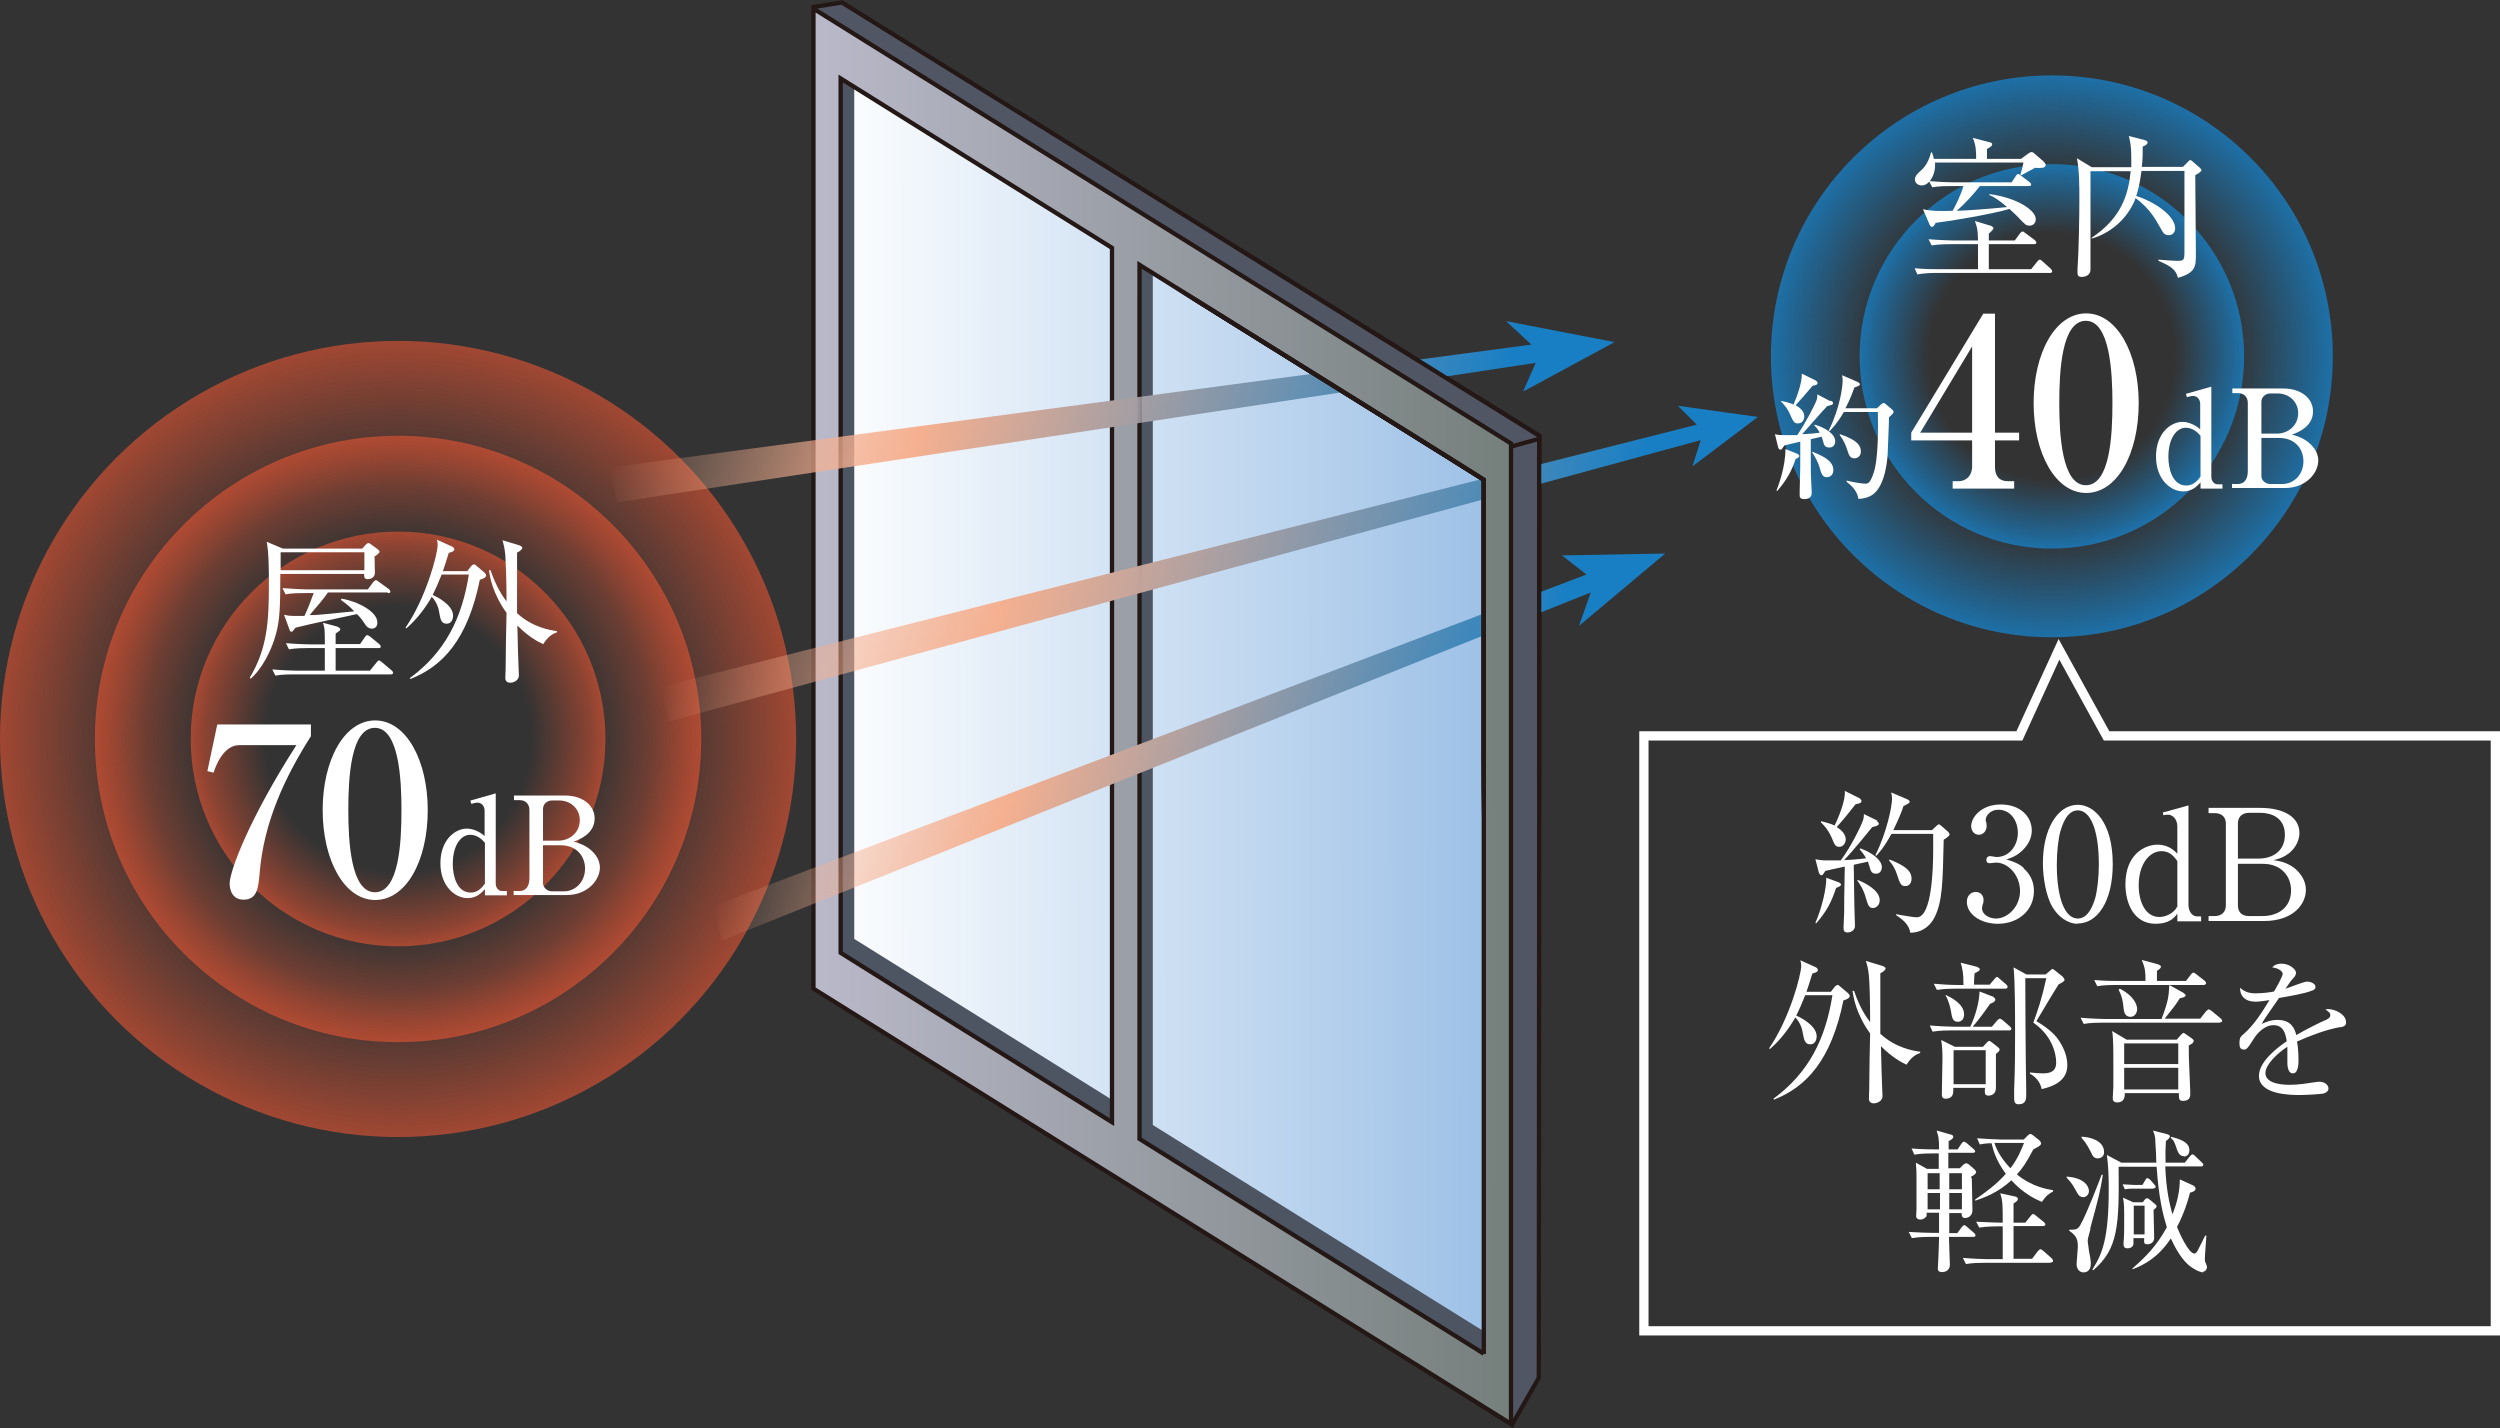
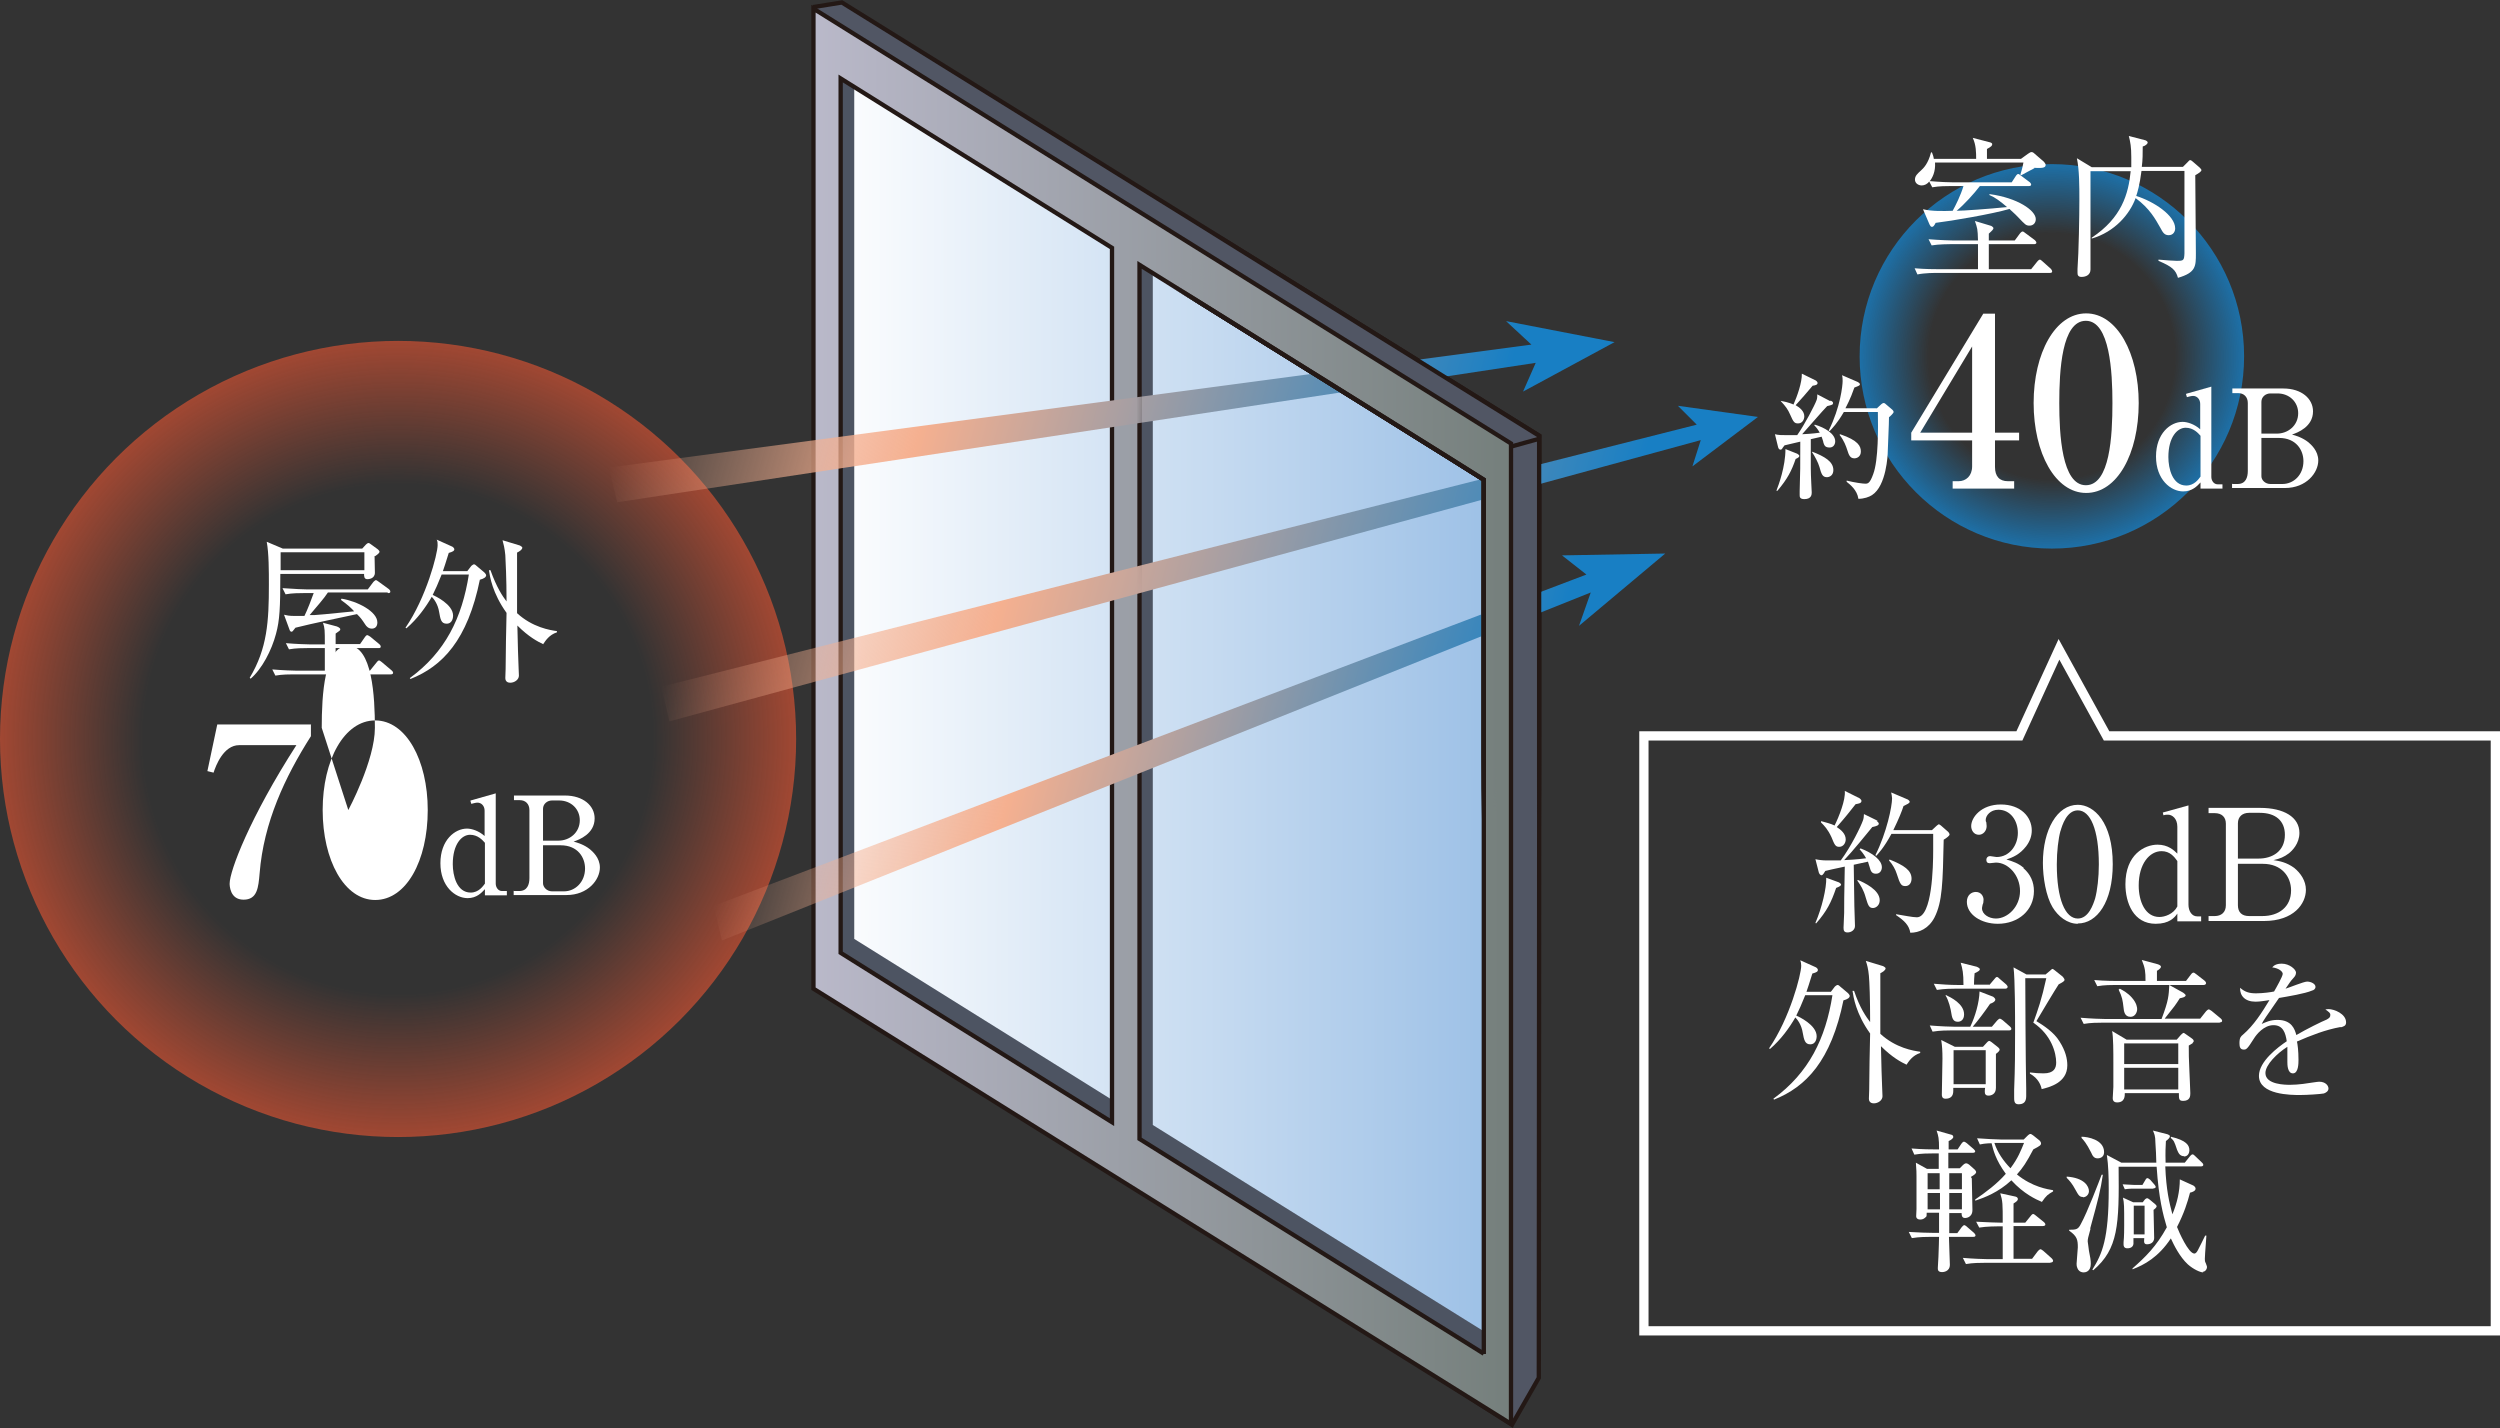
<svg xmlns="http://www.w3.org/2000/svg" xmlns:xlink="http://www.w3.org/1999/xlink" id="_レイヤー_2" data-name="レイヤー 2" viewBox="0 0 80.89 46.21">
  <rect x="0" y="0" width="80.89" height="46.21" fill="#333333" stroke="none" />
  <defs>
    <style>
      .cls-1 {
        fill: url(#_名称未設定グラデーション_4);
      }

      .cls-1, .cls-2, .cls-3, .cls-4, .cls-5, .cls-6 {
        stroke: #231815;
        stroke-width: .14px;
      }

      .cls-7 {
        fill: #4d5462;
      }

      .cls-8 {
        fill: #fff;
      }

      .cls-9 {
        mask: url(#mask);
      }

      .cls-10 {
        fill: url(#_名称未設定グラデーション_52-2);
      }

      .cls-11 {
        fill: url(#_名称未設定グラデーション_38);
      }

      .cls-11, .cls-12, .cls-13 {
        opacity: .6;
      }

      .cls-14 {
        fill: url(#_名称未設定グラデーション_70);
      }

      .cls-14, .cls-15 {
        opacity: .8;
      }

      .cls-12 {
        fill: url(#_名称未設定グラデーション_38-2);
      }

      .cls-16 {
        fill: url(#_名称未設定グラデーション_52);
      }

      .cls-2 {
        fill: url(#linear-gradient-2);
      }

      .cls-3 {
        fill: #b5b5b6;
      }

      .cls-17 {
        fill: url(#_名称未設定グラデーション_64);
      }

      .cls-13 {
        fill: url(#_名称未設定グラデーション_38-3);
      }

      .cls-18 {
        fill: url(#_名称未設定グラデーション_52-3);
      }

      .cls-4 {
        fill: url(#linear-gradient);
      }

      .cls-5, .cls-19 {
        fill: none;
      }

      .cls-19 {
        stroke: #fff;
        stroke-miterlimit: 10;
        stroke-width: .3px;
      }

      .cls-15 {
        fill: url(#_名称未設定グラデーション_70-2);
      }

      .cls-6 {
        fill: #515664;
      }
    </style>
    <linearGradient id="_名称未設定グラデーション_4" data-name="名称未設定グラデーション 4" x1="11.66" y1="55.4" x2="32.17" y2="55.4" gradientTransform="translate(14.14 -32.34) rotate(-8.32) scale(1.08 1.05) skewX(-8.15)" gradientUnits="userSpaceOnUse">
      <stop offset="0" stop-color="#fff" />
      <stop offset="1" stop-color="#9cc0e6" />
    </linearGradient>
    <linearGradient id="linear-gradient" x1="11.31" y1="55.4" x2="32.52" y2="55.4" gradientTransform="translate(14.14 -32.34) rotate(-8.32) scale(1.08 1.05) skewX(-8.15)" gradientUnits="userSpaceOnUse">
      <stop offset="0" stop-color="#bab9ca" />
      <stop offset=".99" stop-color="#76807d" />
    </linearGradient>
    <radialGradient id="_名称未設定グラデーション_38" data-name="名称未設定グラデーション 38" cx="12.88" cy="23.91" fx="12.88" fy="23.91" r="6.71" gradientUnits="userSpaceOnUse">
      <stop offset=".64" stop-color="#ea5532" stop-opacity="0" />
      <stop offset="1" stop-color="#ea5532" />
    </radialGradient>
    <radialGradient id="_名称未設定グラデーション_38-2" data-name="名称未設定グラデーション 38" cy="23.91" fy="23.91" r="9.81" xlink:href="#_名称未設定グラデーション_38" />
    <radialGradient id="_名称未設定グラデーション_38-3" data-name="名称未設定グラデーション 38" cx="12.88" cy="23.91" fx="12.88" fy="23.91" r="12.88" xlink:href="#_名称未設定グラデーション_38" />
    <radialGradient id="_名称未設定グラデーション_70" data-name="名称未設定グラデーション 70" cx="66.39" cy="11.53" fx="66.39" fy="11.53" r="6.22" gradientUnits="userSpaceOnUse">
      <stop offset=".64" stop-color="#187fc4" stop-opacity="0" />
      <stop offset="1" stop-color="#187fc4" />
    </radialGradient>
    <radialGradient id="_名称未設定グラデーション_70-2" data-name="名称未設定グラデーション 70" cy="11.53" fy="11.53" r="9.09" xlink:href="#_名称未設定グラデーション_70" />
    <linearGradient id="_名称未設定グラデーション_52" data-name="名称未設定グラデーション 52" x1="21.77" y1="-194.37" x2="51.03" y2="-194.37" gradientTransform="translate(-42.1 190.04) rotate(15.52) scale(.91 .93)" gradientUnits="userSpaceOnUse">
      <stop offset="0" stop-color="#f5b090" stop-opacity="0" />
      <stop offset=".31" stop-color="#f5b090" />
      <stop offset=".9" stop-color="#187fc4" />
    </linearGradient>
    <linearGradient id="_名称未設定グラデーション_52-2" data-name="名称未設定グラデーション 52" x1="14.01" y1="-204.5" x2="47.28" y2="-204.5" xlink:href="#_名称未設定グラデーション_52" />
    <linearGradient id="_名称未設定グラデーション_52-3" data-name="名称未設定グラデーション 52" x1="17.89" y1="-200.5" x2="52.9" y2="-200.5" xlink:href="#_名称未設定グラデーション_52" />
    <radialGradient id="_名称未設定グラデーション_64" data-name="名称未設定グラデーション 64" cx="48.77" cy="14.35" fx="48.77" fy="14.35" r="11.54" gradientUnits="userSpaceOnUse">
      <stop offset=".7" stop-color="#fff" />
      <stop offset="1" stop-color="#000" />
    </radialGradient>
    <mask id="mask" x="26.25" y="0" width="34.07" height="46.21" maskUnits="userSpaceOnUse">
      <circle class="cls-17" cx="48.77" cy="14.35" r="11.54" />
    </mask>
    <linearGradient id="linear-gradient-2" x1="26.17" y1="23.18" x2="48.74" y2="23.18" gradientTransform="matrix(1,0,0,1,0,0)" xlink:href="#linear-gradient" />
  </defs>
  <g id="_レイヤー_1-2" data-name="レイヤー 1">
    <g>
      <g>
        <g>
          <polygon class="cls-6" points="49.79 44.58 48.92 46.1 26.48 31.74 26.37 .22 27.24 .08 49.81 14.1 49.79 44.58" />
          <polygon class="cls-1" points="48.45 44.94 26.76 31.41 26.76 1.41 48.45 14.94 48.45 44.94" />
          <path class="cls-7" d="M48.72,14.63L26.76.86v30.68l9.66,6.03v.19l.88.64v-.28l11.41,7.2V14.63ZM27.64,30.37V2.09c.52.33,4.46,2.78,8.78,5.48v28.29c-4.5-2.81-8.57-5.35-8.78-5.48ZM48.45,43.35c-.61-.38-6.01-3.74-11.15-6.95V8.11c5.33,3.32,10.9,6.79,11.15,6.95v28.29Z" />
          <path class="cls-4" d="M48.89,14.35L26.32.28v31.71l22.57,14.08V14.35ZM27.2,30.83V2.54c.52.33,4.47,2.79,8.78,5.48v28.29c-4.5-2.8-8.58-5.35-8.78-5.48ZM48.01,43.8c-.61-.38-6-3.74-11.14-6.95V8.57c5.33,3.32,10.9,6.79,11.14,6.95v28.29Z" />
          <line class="cls-3" x1="49.79" y1="14.2" x2="48.89" y2="14.45" />
-           <circle class="cls-11" cx="12.88" cy="23.91" r="6.71" />
-           <circle class="cls-12" cx="12.88" cy="23.91" r="9.81" />
          <circle class="cls-13" cx="12.88" cy="23.91" r="12.88" />
          <g>
            <path class="cls-8" d="M12.12,18.02c0,.08.01.43.01.51,0,.2-.21.21-.24.21-.11,0-.11-.09-.11-.17h-2.71c0,1.1-.02,1.5-.14,1.94-.14.53-.45,1.13-.82,1.45l-.03-.03c.57-.95.62-1.83.62-3.01,0-.44,0-1.02-.07-1.39l.52.22h2.57l.12-.13s.05-.05.08-.05c.03,0,.05.02.08.04l.22.16s.06.05.06.08c0,.05-.09.11-.18.17ZM12.62,21.82h-3.12c-.12,0-.37,0-.59.04l-.1-.2c.35.03.7.04.77.04h.93v-.73h-.57c-.12,0-.37,0-.59.04l-.1-.2c.34.03.71.04.77.04h.49c0-.47,0-.52-.06-.7l.45.12s.11.04.11.09c0,.04-.02.05-.15.14,0,.11,0,.13,0,.34h.79l.16-.23s.04-.06.07-.06c.02,0,.07.03.1.05l.29.24s.05.04.05.08c0,.05-.04.05-.08.05h-1.38c0,.08,0,.71,0,.73h1.11l.21-.26s.05-.07.08-.07c.02,0,.04.01.09.05l.32.27s.05.04.05.08c0,.04-.04.05-.08.05ZM11.79,17.87h-2.71c0,.08,0,.38,0,.58h2.71v-.58ZM12.54,19.17h-1.93c-.12.19-.39.49-.59.73.04,0,.1,0,.17,0,.16-.01.27-.02,1.27-.12-.13-.14-.21-.21-.43-.37l.02-.04c.5.08,1.16.41,1.16.77,0,.14-.08.2-.18.2-.11,0-.18-.08-.21-.13-.12-.18-.14-.21-.27-.34-.55.12-1.44.3-1.99.44-.09.12-.1.13-.13.13-.03,0-.05-.03-.06-.06l-.18-.49c.09.02.15.04.36.04.14,0,.24,0,.3,0,.09-.18.23-.54.3-.74h-.32c-.13,0-.38,0-.59.04l-.1-.2c.41.03.71.04.77.04h1.99l.18-.24s.06-.06.08-.06.05.02.09.05l.33.24s.05.04.05.08c0,.05-.04.05-.08.05Z" />
            <path class="cls-8" d="M15.53,18.74c-.4,1.98-1.22,2.82-2.25,3.23l-.02-.03c1.15-.84,1.69-1.95,1.91-3.35h-.88c-.11.28-.21.5-.29.66.07.03.66.3.66.67,0,.04-.01.26-.21.26-.18,0-.2-.15-.24-.37-.04-.27-.18-.44-.24-.5-.19.33-.46.71-.82,1.02l-.03-.02c.67-.97,1.04-2.39,1.04-2.67,0-.07,0-.12-.03-.18l.51.23s.06.04.06.08c0,.05-.04.08-.18.12-.09.3-.15.47-.19.59h.79l.13-.17s.06-.05.08-.05c.02,0,.04,0,.09.05l.25.21s.06.06.06.09c0,.06-.06.11-.21.15ZM17.57,20.84c-.17-.08-.46-.23-.83-.6.01.48.03,1.22.04,1.37,0,.04.01.21.01.25,0,.13-.14.23-.28.23s-.16-.1-.16-.15c0-.05.01-.25.01-.29,0-.29.02-1.56.03-1.82-.46-.64-.54-1.18-.57-1.38h.05c.2.56.39.84.52,1.01,0-.76-.03-1.29-.04-1.5-.02-.22-.06-.37-.09-.48l.56.17s.08.04.08.07c0,.07-.11.13-.17.16,0,.31,0,1.68,0,1.96.5.46,1.07.55,1.29.58v.04c-.25.08-.37.27-.45.39Z" />
          </g>
          <circle class="cls-14" cx="66.39" cy="11.53" r="6.22" />
-           <circle class="cls-15" cx="66.39" cy="11.53" r="9.09" />
          <g>
            <path class="cls-8" d="M66.32,8.83h-3.69s-.36,0-.59.05l-.09-.2c.33.03.68.03.77.03h1.28c0-.25,0-.55,0-.81h-.91s-.36,0-.59.04l-.1-.2c.35.03.73.04.77.04h.83c-.01-.38-.02-.39-.1-.63l.53.16s.07.04.07.07c0,.04-.04.08-.15.18,0,.05,0,.18,0,.22h.84l.17-.23s.05-.06.08-.06.05.02.09.05l.31.23s.05.05.05.08c0,.04-.04.05-.08.05h-1.46v.81h1.37l.2-.25s.05-.06.08-.06c.02,0,.05.02.08.05l.28.25s.04.05.04.08c0,.04-.03.05-.07.05ZM65.83,5.44c-.07.03-.37.2-.43.23l-.03-.02s.07-.21.1-.39h-2.86c.02.3-.09.5-.17.6.34.03.64.04.76.04h1.89l.13-.2s.04-.07.08-.07c.02,0,.05.02.1.06l.28.21s.04.04.04.07c0,.04-.03.05-.08.05h-1.58c-.18.24-.51.6-.75.8.19,0,1.05-.06,1.63-.12-.21-.18-.38-.31-.57-.39v-.03c.91.12,1.5.53,1.5.81,0,.13-.09.21-.2.21-.12,0-.14-.03-.37-.27-.11-.12-.26-.24-.28-.27-.54.16-1.88.39-2.39.45-.05.1-.08.13-.12.13s-.06-.04-.08-.08l-.21-.49c.3.07.65.06.96.05.09-.16.26-.5.35-.8h-.42c-.12,0-.37,0-.59.04l-.1-.19c-.05.08-.15.13-.24.13-.11,0-.22-.07-.22-.19s.08-.19.19-.29c.09-.08.24-.23.33-.59h.03c.03.08.05.13.06.21h1.37c0-.2,0-.45-.11-.68l.54.14c.06.01.09.04.09.06,0,.05-.02.08-.17.16v.32h1.1l.22-.16c.06-.04.09-.06.12-.06.03,0,.06.01.11.06l.29.25s.06.07.06.1c0,.11-.12.11-.39.1Z" />
            <path class="cls-8" d="M67.64,5.53c0,.5,0,2.74,0,3.19,0,.17-.14.24-.29.24-.12,0-.13-.07-.13-.14,0-.02,0-.09,0-.12.04-.54.06-1.72.06-2.22,0-.47,0-.97-.08-1.36l.48.29h1.28c0-.07,0-.17,0-.32,0-.34-.03-.49-.08-.69l.54.14s.07.03.07.07c0,.05-.08.11-.16.13,0,.23,0,.43-.03.66h1.33l.16-.16s.05-.06.07-.06c.03,0,.07.03.09.05l.22.19s.06.06.06.08c0,.05-.08.1-.2.17,0,.71.02,1.83.02,2.53,0,.42,0,.62-.58.79-.07-.25-.18-.36-.63-.55v-.04c.21.02.51.04.59.04.22,0,.24-.01.25-.24,0-.07,0-2.37,0-2.67h-1.39c-.06.47-.13.69-.17.81.57.18,1.26.63,1.26,1.05,0,.1-.06.22-.21.22-.14,0-.19-.09-.27-.24-.16-.28-.34-.62-.8-.96-.19.52-.67,1.09-1.42,1.31v-.03c.97-.64,1.19-1.42,1.26-2.15h-1.33Z" />
          </g>
        </g>
        <g>
          <path class="cls-8" d="M10.06,23.45v.37c-.84,1.32-1.53,2.79-1.66,4.44-.04.45-.07.85-.52.85s-.45-.48-.45-.52c0-.41.65-2.13,2.16-4.48h-1.85c-.51,0-.76.67-.83.89l-.2-.05.32-1.51h3.04Z" />
-           <path class="cls-8" d="M13.84,26.21c0,1.65-.7,2.91-1.7,2.91s-1.7-1.29-1.7-2.91.7-2.9,1.7-2.9,1.7,1.29,1.7,2.9ZM11.27,26.21c0,1.01.08,2.66.86,2.66s.86-1.6.86-2.66c0-.99-.08-2.66-.86-2.66s-.86,1.61-.86,2.66Z" />
+           <path class="cls-8" d="M13.84,26.21c0,1.65-.7,2.91-1.7,2.91s-1.7-1.29-1.7-2.91.7-2.9,1.7-2.9,1.7,1.29,1.7,2.9ZM11.27,26.21s.86-1.6.86-2.66c0-.99-.08-2.66-.86-2.66s-.86,1.61-.86,2.66Z" />
          <path class="cls-8" d="M15.23,25.9l.81-.23v2.92c0,.12.08.24.2.24h.16v.14h-.71v-.2c-.11.12-.27.29-.56.29-.4,0-.88-.38-.88-1.13s.47-1.12.86-1.12c.15,0,.38.07.57.24v-.82c0-.16-.11-.26-.23-.26-.06,0-.16.03-.2.04l-.03-.1ZM15.69,27.27c-.08-.09-.23-.26-.48-.26-.27,0-.56.3-.56.95,0,.37.13.92.58.92.26,0,.4-.21.46-.29v-1.32Z" />
          <path class="cls-8" d="M16.64,28.83h.16c.26,0,.33-.21.33-.42v-2.2c0-.2-.13-.32-.31-.32h-.19v-.15h1.65c.59,0,.96.33.96.74,0,.5-.5.69-.68.75.14.04.34.1.53.25.08.07.32.27.32.59,0,.39-.38.89-1.08.89h-1.71v-.14ZM17.57,27.2h.5c.36,0,.69-.26.69-.66,0-.36-.28-.64-.67-.64h-.23c-.15,0-.29.11-.29.27v1.03ZM17.57,27.34v1.24c0,.12.12.26.29.26h.39c.36,0,.68-.3.68-.74,0-.35-.23-.75-.79-.75h-.57Z" />
        </g>
        <g>
          <path class="cls-8" d="M59.23,12.96c.06.03.08.05.08.08,0,.05-.02.06-.19.1-.14.14-.69.78-.81.91.04,0,.38-.02.57-.05-.08-.14-.13-.19-.18-.24l.02-.02c.31.09.66.29.66.54,0,.1-.06.2-.18.2-.15,0-.17-.07-.2-.15,0-.03-.05-.17-.06-.2l-.35.08c0,.15,0,.91,0,.94,0,.26.03.74.03.78,0,.06,0,.22-.24.22-.15,0-.15-.08-.15-.13,0-.04,0-.09,0-.13.02-.65.02-.74.02-1.6-.09.02-.47.11-.51.12-.02.03-.04.05-.06.08-.02.04-.04.06-.07.06-.05,0-.07-.05-.08-.09l-.1-.41c.12.03.21.03.39.03.11,0,.23,0,.33,0,.24-.34.57-.97.63-1.14.02-.06.02-.12.02-.18l.42.22ZM57.48,15.87c.07-.18.29-.77.29-1.34l.38.15s.07.04.07.07c0,.04-.05.07-.12.1-.13.38-.26.64-.59,1.03h-.03ZM57.62,12.97c.27.05.39.11.41.12.12-.27.28-.72.27-1l.45.22s.06.04.06.08c0,.06-.07.08-.16.09-.26.31-.29.34-.55.63.14.08.28.2.28.36,0,.1-.06.23-.2.23-.12,0-.15-.04-.26-.29-.07-.16-.14-.26-.3-.43v-.03ZM58.65,14.62c.38.15.67.31.67.59,0,.17-.12.23-.21.23-.15,0-.18-.12-.24-.33-.04-.14-.15-.35-.24-.48l.02-.02ZM60.72,13.22l.15-.14s.05-.04.07-.04.04,0,.08.04l.2.17s.05.04.05.08-.12.15-.15.17c0,.07,0,.17-.04,1.12,0,.08-.04,1.1-.51,1.4-.09.06-.26.12-.44.12-.04-.29-.28-.47-.38-.55v-.04c.28.07.53.1.6.1.08,0,.15,0,.26-.31.17-.45.16-1.5.15-2.01h-1.1c-.22.38-.38.53-.46.62l-.03-.02c.38-.76.45-1.46.45-1.6,0-.06,0-.12-.02-.19l.51.22s.07.04.07.07c0,.04-.02.05-.18.11-.13.38-.26.61-.29.67h1.01ZM59.54,14.05c.59.2.67.39.67.56,0,.16-.12.22-.21.22-.14,0-.18-.11-.23-.27-.04-.12-.1-.3-.25-.49l.02-.02Z" />
          <path class="cls-8" d="M61.84,14l2.33-3.85h.38v3.85h.78v.25h-.78v.86c0,.3.14.46.42.46h.2v.24h-1.99v-.24h.19c.24,0,.44-.17.44-.48v-.84h-1.97v-.25ZM62.13,14h1.68v-2.79l-1.68,2.79Z" />
          <path class="cls-8" d="M69.2,13.04c0,1.65-.7,2.91-1.7,2.91s-1.7-1.29-1.7-2.91.7-2.9,1.7-2.9,1.7,1.29,1.7,2.9ZM66.63,13.04c0,1.01.08,2.66.86,2.66s.86-1.6.86-2.66c0-.99-.08-2.66-.86-2.66s-.86,1.61-.86,2.66Z" />
          <path class="cls-8" d="M70.74,12.74l.81-.23v2.92c0,.12.08.24.2.24h.16v.14h-.71v-.2c-.11.12-.27.29-.56.29-.4,0-.88-.38-.88-1.13s.47-1.12.86-1.12c.15,0,.38.07.57.24v-.82c0-.16-.11-.26-.23-.26-.06,0-.16.03-.2.04l-.03-.1ZM71.2,14.1c-.08-.09-.23-.26-.48-.26-.27,0-.56.3-.56.95,0,.37.13.92.58.92.26,0,.4-.21.46-.29v-1.32Z" />
          <path class="cls-8" d="M72.24,15.66h.16c.26,0,.33-.21.33-.42v-2.2c0-.2-.13-.32-.31-.32h-.19v-.15h1.65c.59,0,.96.33.96.74,0,.5-.5.69-.68.75.14.04.34.1.53.25.08.07.32.27.32.59,0,.39-.38.89-1.08.89h-1.71v-.14ZM73.17,14.03h.5c.36,0,.69-.26.69-.66,0-.36-.28-.64-.67-.64h-.23c-.15,0-.29.11-.29.27v1.03ZM73.17,14.17v1.24c0,.12.12.25.29.25h.39c.36,0,.68-.29.68-.74,0-.35-.23-.75-.79-.75h-.57Z" />
        </g>
      </g>
      <g>
        <polygon class="cls-16" points="51.33 18.59 23.09 29.31 23.36 30.43 51.47 19.17 51.09 20.25 53.88 17.91 50.54 17.97 51.33 18.59" />
        <polygon class="cls-10" points="52.24 11.07 48.73 10.39 49.55 11.15 19.7 15.13 19.97 16.25 49.69 11.74 49.28 12.67 52.24 11.07" />
        <polygon class="cls-18" points="56.88 13.49 54.29 13.13 54.9 13.74 21.4 22.22 21.66 23.34 55.03 14.24 54.76 15.09 56.88 13.49" />
      </g>
      <g class="cls-9">
        <g>
          <path class="cls-6" d="M27.24.08l-.87.14.11,31.52,22.44,14.36.88-1.52V14.1S27.24.08,27.24.08ZM48.01,43.8c-.61-.38-6-3.74-11.14-6.95V8.57c5.33,3.32,10.9,6.79,11.14,6.95v28.29Z" />
          <path class="cls-5" d="M48.01,43.8c-.61-.38-6-3.74-11.14-6.95V8.57c5.33,3.32,10.9,6.79,11.14,6.95v28.29Z" />
          <path class="cls-2" d="M26.32.28v31.71l22.57,14.08V14.35L26.32.28ZM48.01,43.8c-.61-.38-6-3.74-11.14-6.95V8.57c5.33,3.32,10.9,6.79,11.14,6.95v28.29Z" />
          <path class="cls-5" d="M48.01,43.8c-.61-.38-6-3.74-11.14-6.95V8.57c5.33,3.32,10.9,6.79,11.14,6.95v28.29Z" />
          <line class="cls-3" x1="49.79" y1="14.2" x2="48.89" y2="14.45" />
        </g>
      </g>
      <g>
        <path class="cls-8" d="M60.72,26.56s.07.05.07.09c0,.05-.06.08-.21.11-.06.08-.21.25-.42.51-.19.23-.36.42-.49.56.02,0,.45-.02.71-.06-.02-.03-.08-.15-.21-.29l.03-.03c.39.15.69.38.69.61,0,.09-.05.21-.19.21-.12,0-.17-.06-.21-.23,0-.01-.03-.08-.05-.16l-.46.1c0,.21.02,1.24.02,1.34,0,.1.02.55.02.64,0,.13-.12.21-.24.21-.11,0-.13-.06-.13-.15,0-.08.02-.41.02-.48,0-.16,0-.65.02-1.5-.32.07-.57.12-.63.14-.03.05-.08.14-.12.14-.05,0-.08-.06-.09-.09l-.11-.43c.08.02.23.04.36.04.16,0,.38,0,.46,0,.34-.46.65-1.1.72-1.3.02-.05.03-.14.03-.2l.45.22ZM58.74,29.86c.21-.49.36-1.12.35-1.46l.41.15s.07.04.07.07c0,.03-.03.06-.16.11-.16.47-.3.75-.65,1.15l-.02-.02ZM58.93,26.57c.14.04.31.08.43.14.14-.28.36-.83.33-1.12l.48.24s.06.05.06.08c0,.08-.08.09-.19.11-.24.3-.27.35-.61.74.14.09.29.22.29.4,0,.12-.08.24-.21.24-.12,0-.15-.06-.25-.31-.12-.26-.23-.37-.34-.48v-.03ZM60.11,28.47c.21.09.71.32.71.66,0,.16-.12.25-.22.25-.13,0-.16-.1-.23-.33-.07-.26-.17-.41-.27-.55v-.02ZM62.51,26.86l.15-.14s.06-.05.07-.05c.02,0,.05.03.07.04l.24.21s.04.05.04.08c0,.04-.09.11-.19.17-.03,1.39-.04,2.01-.3,2.52-.19.36-.5.49-.78.49-.04-.24-.19-.39-.46-.57v-.03c.24.04.54.1.67.1.5,0,.53-1.65.53-2.17,0-.08,0-.44,0-.53h-1.35c-.25.46-.42.63-.49.71l-.03-.02c.37-.74.54-1.58.54-1.84,0-.05-.02-.15-.03-.19l.54.23s.06.04.06.07c0,.05-.08.08-.2.14-.05.16-.15.41-.33.78h1.24ZM61.14,27.81c.47.19.71.35.71.62,0,.12-.06.24-.2.24-.13,0-.17-.05-.28-.4-.04-.13-.13-.3-.25-.43l.02-.03Z" />
        <path class="cls-8" d="M65.47,28.09c.23.2.34.45.34.74,0,.62-.5,1.06-1.17,1.06-.54,0-1-.3-1-.71,0-.22.15-.32.29-.32.17,0,.25.14.25.25,0,.08-.01.12-.03.16,0,.03-.02.07-.02.12,0,.19.22.33.45.33.38,0,.78-.38.78-.89s-.38-.92-.78-.92c-.03,0-.17.02-.2.02-.08,0-.11-.04-.11-.11,0-.07.05-.12.12-.12.03,0,.18.03.21.03.42,0,.69-.38.69-.78s-.24-.75-.63-.75c-.26,0-.41.19-.41.33,0,.03,0,.05.02.08,0,.04.01.08.01.12,0,.16-.12.28-.25.28-.17,0-.25-.15-.25-.28,0-.28.32-.7.96-.7s1,.4,1,.84c0,.18-.06.35-.18.51-.21.27-.43.36-.64.43.23.07.38.12.56.27Z" />
        <path class="cls-8" d="M67.23,29.89c-.34,0-.64-.24-.82-.54-.21-.35-.31-.96-.31-1.43,0-1.07.46-1.88,1.13-1.88.52,0,1.13.56,1.13,1.92,0,1.23-.51,1.92-1.13,1.92ZM66.67,26.88c-.07.25-.12.67-.12,1.09,0,1.12.27,1.75.68,1.75.35,0,.5-.46.56-.65.07-.26.12-.68.12-1.1,0-1.14-.28-1.75-.68-1.75-.36,0-.51.49-.56.67Z" />
        <path class="cls-8" d="M70.45,29.56c-.09.13-.26.33-.7.33-.72,0-.98-.68-.98-1.28,0-.96.62-1.28,1.04-1.28.34,0,.53.18.64.29v-.87c0-.27-.17-.39-.3-.39-.04,0-.09,0-.15.02l-.02-.09.83-.23v3.21c0,.21.11.38.28.38h.13v.16h-.77v-.24ZM70.45,27.86c-.1-.14-.24-.32-.51-.32-.39,0-.74.41-.74,1.11,0,.52.21,1.02.67,1.02.17,0,.45-.09.58-.34v-1.47Z" />
        <path class="cls-8" d="M71.46,26.14h1.67c.77,0,1.27.3,1.27.81,0,.35-.24.58-.34.66-.16.12-.28.17-.5.22.2.03.42.07.67.25.21.17.38.42.38.71,0,.45-.39,1.01-1.36,1.01h-1.79v-.16h.2c.21,0,.36-.12.36-.35v-2.64c0-.21-.13-.34-.36-.34h-.2v-.17ZM72.41,27.78h.67c.44,0,.85-.23.85-.77,0-.45-.3-.71-.81-.71h-.35c-.21,0-.36.12-.36.34v1.13ZM72.41,27.94v1.35c0,.22.12.35.36.35h.43c.54,0,.93-.3.93-.83,0-.45-.31-.86-.91-.86h-.81Z" />
        <path class="cls-8" d="M59.65,32.35c-.4,1.98-1.22,2.82-2.25,3.23l-.02-.03c1.15-.84,1.69-1.95,1.91-3.35h-.88c-.11.28-.21.5-.29.66.07.03.66.3.66.67,0,.04-.01.26-.21.26-.17,0-.2-.15-.24-.37-.04-.27-.18-.44-.24-.5-.19.33-.46.71-.82,1.02l-.03-.02c.67-.97,1.04-2.39,1.04-2.67,0-.07-.01-.12-.03-.18l.51.23s.06.04.06.08c0,.05-.03.08-.18.12-.09.3-.15.47-.19.59h.79l.13-.17s.06-.05.08-.05c.02,0,.04,0,.09.05l.25.21s.06.06.06.09c0,.06-.06.11-.21.15ZM61.69,34.45c-.17-.08-.46-.23-.83-.6.01.48.03,1.22.04,1.37,0,.04.01.21.01.25,0,.13-.14.23-.28.23s-.16-.1-.16-.15c0-.05.01-.25.01-.29,0-.29.02-1.56.03-1.82-.46-.64-.54-1.18-.57-1.38h.05c.19.56.39.84.52,1.01,0-.76-.02-1.29-.04-1.5-.02-.22-.06-.37-.1-.48l.56.17s.08.04.08.07c0,.07-.11.13-.17.16,0,.31,0,1.68,0,1.96.5.46,1.07.55,1.29.58v.04c-.25.08-.37.27-.45.39Z" />
        <path class="cls-8" d="M64.45,33.22l.17-.2s.06-.06.08-.06c.03,0,.06.02.1.05l.23.2s.05.04.05.08c0,.04-.04.05-.08.05h-1.88c-.09,0-.35,0-.59.04l-.09-.2c.36.03.68.04.77.04h.54c.16-.33.29-.78.3-1.14l.44.17s.07.05.07.09c0,.06-.06.1-.17.14-.17.25-.38.53-.56.74h.64ZM64.36,31.88l.17-.2s.05-.07.08-.07.06.03.09.06l.21.18s.05.05.05.08c0,.04-.04.06-.08.06h-1.63c-.08,0-.34,0-.58.04l-.1-.2c.25.02.51.04.77.04h.19c0-.4-.03-.51-.09-.72l.52.13s.1.04.1.08-.04.07-.17.13c-.01.12-.02.24-.02.37h.5ZM64.17,33.86l.11-.12s.05-.06.08-.06.06.03.08.04l.19.15s.07.05.07.09c0,.04-.04.08-.12.14,0,.18,0,.34,0,.61,0,.08,0,.42,0,.49,0,.21-.16.25-.24.25-.09,0-.12-.05-.12-.12,0-.04,0-.09.01-.13h-1.03c0,.05,0,.07,0,.1,0,.17-.09.25-.25.25-.11,0-.12-.08-.12-.13,0-.16.02-.99.02-1.17,0-.24-.01-.41-.04-.6l.44.22h.91ZM62.97,32.2c.15.07.58.28.58.62,0,.19-.12.24-.2.24-.12,0-.18-.06-.21-.26-.02-.15-.09-.44-.19-.59l.02-.02ZM63.21,33.98v1.1h1.04v-1.1h-1.04ZM66.21,31.51l.12-.1s.06-.06.08-.06.05.03.08.05l.25.2s.06.07.06.1c0,.05-.06.08-.19.15-.12.18-.62,1.02-.72,1.19.23.14.57.36.75.66.19.3.25.55.25.77,0,.57-.59.71-.83.77-.02-.11-.1-.35-.38-.5v-.04c.17.02.29.03.44.03.34,0,.41-.17.41-.35,0-.31-.15-.89-.74-1.29.15-.42.27-.75.42-1.44h-.68c0,.22.01,2.71.03,3.58,0,.07,0,.18,0,.24,0,.2-.1.26-.25.26s-.14-.13-.14-.26c0-.04,0-.16,0-.21.03-.75.03-1.23.03-1.87,0-.51,0-1.69-.05-2.09l.42.23h.62Z" />
        <path class="cls-8" d="M71.83,33.09h-3.82c-.12,0-.37,0-.59.04l-.1-.2c.34.03.7.04.77.04h1.85c.23-.61.23-.75.25-1.1l.45.25s.08.06.08.08c0,.07-.15.09-.19.1-.14.22-.17.26-.49.66h1.15l.19-.24s.06-.06.08-.06c.03,0,.05.02.1.05l.29.24s.05.04.05.08c0,.04-.04.05-.08.05ZM71.31,31.87h-2.86c-.12,0-.37,0-.59.04l-.1-.2c.34.03.7.03.77.03h.89c0-.3-.01-.41-.12-.68l.52.14s.1.03.1.08-.1.12-.13.13v.33h.94l.16-.21s.04-.06.08-.06c.02,0,.04.01.09.05l.27.21s.05.04.05.08c0,.04-.04.06-.08.06ZM70.95,33.75s-.09.06-.13.08c0,.22,0,.46.02.81,0,.07.03.61.03.73,0,.08,0,.25-.23.25-.14,0-.14-.06-.14-.25h-1.75c0,.08.01.3-.25.3-.14,0-.14-.11-.14-.14,0-.06.02-.31.02-.36,0-.29,0-.48,0-.78,0-.34,0-.84-.04-1.03l.47.28h1.62l.13-.15s.07-.07.09-.07.04.02.1.06l.17.12s.06.04.06.08c0,.01,0,.04-.03.05ZM68.93,32.9c-.19,0-.21-.19-.22-.29-.03-.25-.04-.34-.16-.59l.04-.03c.11.06.26.14.39.29.16.18.17.33.17.37,0,.12-.08.25-.21.25ZM70.48,33.76h-1.75v.67h1.75v-.67ZM70.48,34.55h-1.75v.7h1.75v-.7Z" />
        <path class="cls-8" d="M75.73,33.23c-.49.09-.95.27-1.41.47.02.08.05.3.05.59,0,.11,0,.44-.18.44s-.18-.29-.18-.37c0-.08,0-.42,0-.49-.33.21-.71.58-.71.85,0,.38.66.38.8.38.27,0,.58-.05.77-.08.09-.01.12-.02.17-.02.21,0,.3.13.3.22s-.09.14-.15.16c-.09.02-.54.05-.77.05-.28,0-1.33,0-1.33-.62,0-.47.62-.93.9-1.12-.04-.27-.12-.52-.43-.52s-.55.3-.63.43c-.22.35-.25.36-.33.36-.12,0-.14-.09-.14-.21,0-.18.05-.22.11-.27.36-.31.61-.71.86-1.12-.15.02-.3.05-.45.05-.34,0-.51-.19-.5-.45.16.14.3.18.52.18s.5-.04.58-.06c.07-.12.28-.49.28-.57,0-.07-.11-.18-.34-.21.05-.06.13-.12.31-.12.25,0,.46.19.46.29,0,.07-.04.13-.08.17-.11.12-.12.15-.26.35.11-.03.59-.23.7-.23.12,0,.27.07.27.17,0,.07-.06.11-.11.12-.23.1-.78.19-1.07.24-.45.65-.5.72-.56.84.12-.05.27-.13.51-.13.46,0,.56.3.61.49.34-.2.83-.44.98-.5.09-.05.12-.08.12-.15s-.04-.09-.16-.18c.04,0,.05-.01.1-.01.18,0,.57.15.57.43,0,.11-.07.13-.17.16Z" />
        <path class="cls-8" d="M63.8,38.13c0,.08.02.91.02,1.02,0,.26-.23.26-.24.26-.12,0-.11-.13-.11-.16h-.4v.65h.26l.14-.19s.06-.07.08-.07.06.02.1.06l.22.19s.05.05.05.08c0,.04-.03.05-.08.05h-.78c0,.14.03.78.03.9,0,.24-.24.24-.25.24-.14,0-.14-.08-.14-.13,0-.06.02-.31.02-.36.01-.32.02-.5.02-.65h-.29c-.09,0-.35,0-.59.04l-.1-.2c.31.02.62.03.77.03h.21v-.65s-.4,0-.4,0c0,.1,0,.12-.03.14-.04.04-.09.08-.18.08-.08,0-.13-.04-.13-.11,0-.04.01-.2.01-.23,0-.35,0-.72,0-1.07,0-.12,0-.16-.02-.43l.36.2h.38c0-.08,0-.43,0-.5h-.2c-.12,0-.37,0-.59.04l-.09-.2c.34.03.7.03.77.03h.12c0-.37-.02-.43-.08-.61l.46.13c.05.01.08.03.08.08,0,.05-.1.11-.15.13v.27h.29l.12-.18s.05-.07.08-.07.06.02.1.05l.22.19s.05.05.05.07c0,.04-.04.05-.08.05h-.79c0,.26,0,.31,0,.5h.37l.1-.1s.06-.06.1-.06c.04,0,.07.02.1.04l.18.16s.05.05.05.08c0,.05-.05.09-.17.16ZM62.76,37.96h-.39v.52h.39v-.52ZM62.76,38.6h-.39v.53h.4v-.53ZM63.48,37.96h-.41v.52h.41v-.52ZM63.48,38.6h-.41v.53h.41v-.53ZM66.34,40.86h-2.14c-.12,0-.37,0-.59.04l-.1-.2c.34.03.7.04.77.04h.52v-1.06h-.17s-.36,0-.59.04l-.1-.19c.34.02.73.03.77.03h.09c0-.61,0-.69-.08-.95l.46.1c.06.01.11.03.11.09,0,.04-.04.08-.14.14v.62h.38l.17-.21s.05-.07.08-.07.05.02.09.05l.26.21s.05.04.05.08c0,.03-.03.05-.08.05h-.95v1.06h.6l.18-.24s.06-.07.09-.07c.02,0,.05.02.09.05l.27.24s.05.05.05.08c0,.04-.03.06-.08.06ZM66.07,38.89c-.19-.08-.59-.26-.99-.7-.42.39-.87.56-1.17.66v-.04c.35-.24.7-.5.99-.83-.33-.45-.41-.78-.46-.99-.01,0-.2,0-.38.04l-.09-.2c.31.02.62.04.77.04h.74l.12-.12s.06-.06.09-.06c.03,0,.06.02.1.05l.2.16s.05.05.05.09c0,.06-.02.08-.25.2-.22.42-.34.6-.53.81.5.41,1,.48,1.17.51v.04c-.17.1-.21.12-.37.35ZM64.53,36.98c.1.31.29.58.52.82.25-.33.34-.58.44-.82h-.96Z" />
        <path class="cls-8" d="M67.4,38.73c-.12,0-.15-.06-.25-.24-.1-.19-.19-.29-.28-.38v-.04c.58.04.72.32.72.47,0,.1-.08.2-.2.2ZM67.64,39.76c-.08.29-.09.33-.09.41,0,.02.04.27.04.3.04.19.06.31.06.42,0,.26-.18.28-.23.28-.11,0-.18-.07-.2-.13-.03-.07-.03-.11-.03-.15,0-.08.04-.46.04-.53,0-.24-.02-.36-.28-.54v-.03c.23,0,.29-.01.38-.19.21-.38.59-1.38.67-1.59h.04c-.08.52-.13.72-.41,1.74ZM67.87,37.48c-.11,0-.16-.07-.21-.19-.15-.3-.25-.41-.31-.47v-.04c.19,0,.73.09.73.5,0,.18-.16.2-.2.2ZM71.29,41.17c-.1,0-.32-.1-.5-.26-.26-.24-.45-.62-.55-.84-.4.61-.87.86-1.24,1v-.03c.42-.37.77-.71,1.11-1.33-.12-.4-.26-.92-.33-1.96h-1.23c.02,1.89-.01,2.66-.82,3.35l-.03-.02c.32-.51.53-.99.53-2.6,0-.39-.01-.77-.06-1.11l.47.25h1.13c0-.11-.02-.56-.03-.65,0-.23-.04-.29-.08-.39l.47.12s.08.03.08.06c0,.05-.05.1-.13.16-.01.16-.02.37-.01.7h.62l.17-.21s.05-.06.08-.06c.03,0,.06.03.08.05l.22.21s.05.04.05.08c0,.04-.04.05-.08.05h-1.15c.03.77.13,1.17.23,1.55.15-.36.24-.74.24-1.13l.44.2s.07.04.07.1c0,.07-.09.11-.18.13-.08.31-.19.66-.42,1.11.06.16.37.86.56.86.05,0,.09-.06.12-.12.08-.16.14-.27.23-.46h.04c-.04.52-.05.71-.05.75,0,.05,0,.09.03.14.02.06.04.1.04.12,0,.08-.06.16-.14.16ZM69.68,38.46h-.68s-.13,0-.25.02l-.07-.16c.18.01.34.02.38.02h.26l.09-.15s.03-.07.07-.07c.03,0,.06.03.09.05l.14.16s.04.05.04.07c0,.04-.03.05-.08.05ZM69.68,39.14c0,.14.02.83.02.91,0,.21-.21.21-.23.21-.11,0-.1-.08-.09-.2h-.35s0,.17,0,.19c-.02.14-.17.14-.2.14-.12,0-.12-.1-.12-.12,0-.03,0-.07,0-.08.02-.17.02-.46.02-.55,0-.63,0-.7-.04-.89l.33.15h.31l.07-.09s.04-.04.07-.04.05.02.08.04l.18.15s.05.04.05.07c0,.04-.07.1-.12.13ZM69.39,39.01h-.35v.93h.35v-.93ZM70.67,37.41c-.15,0-.19-.12-.23-.21-.09-.27-.1-.29-.2-.38v-.04c.51.12.6.28.6.44,0,.06-.03.2-.18.2Z" />
      </g>
      <polygon class="cls-19" points="68.16 23.81 66.62 21.01 65.34 23.81 53.19 23.81 53.19 43.06 80.74 43.06 80.74 23.81 68.16 23.81" />
    </g>
  </g>
</svg>